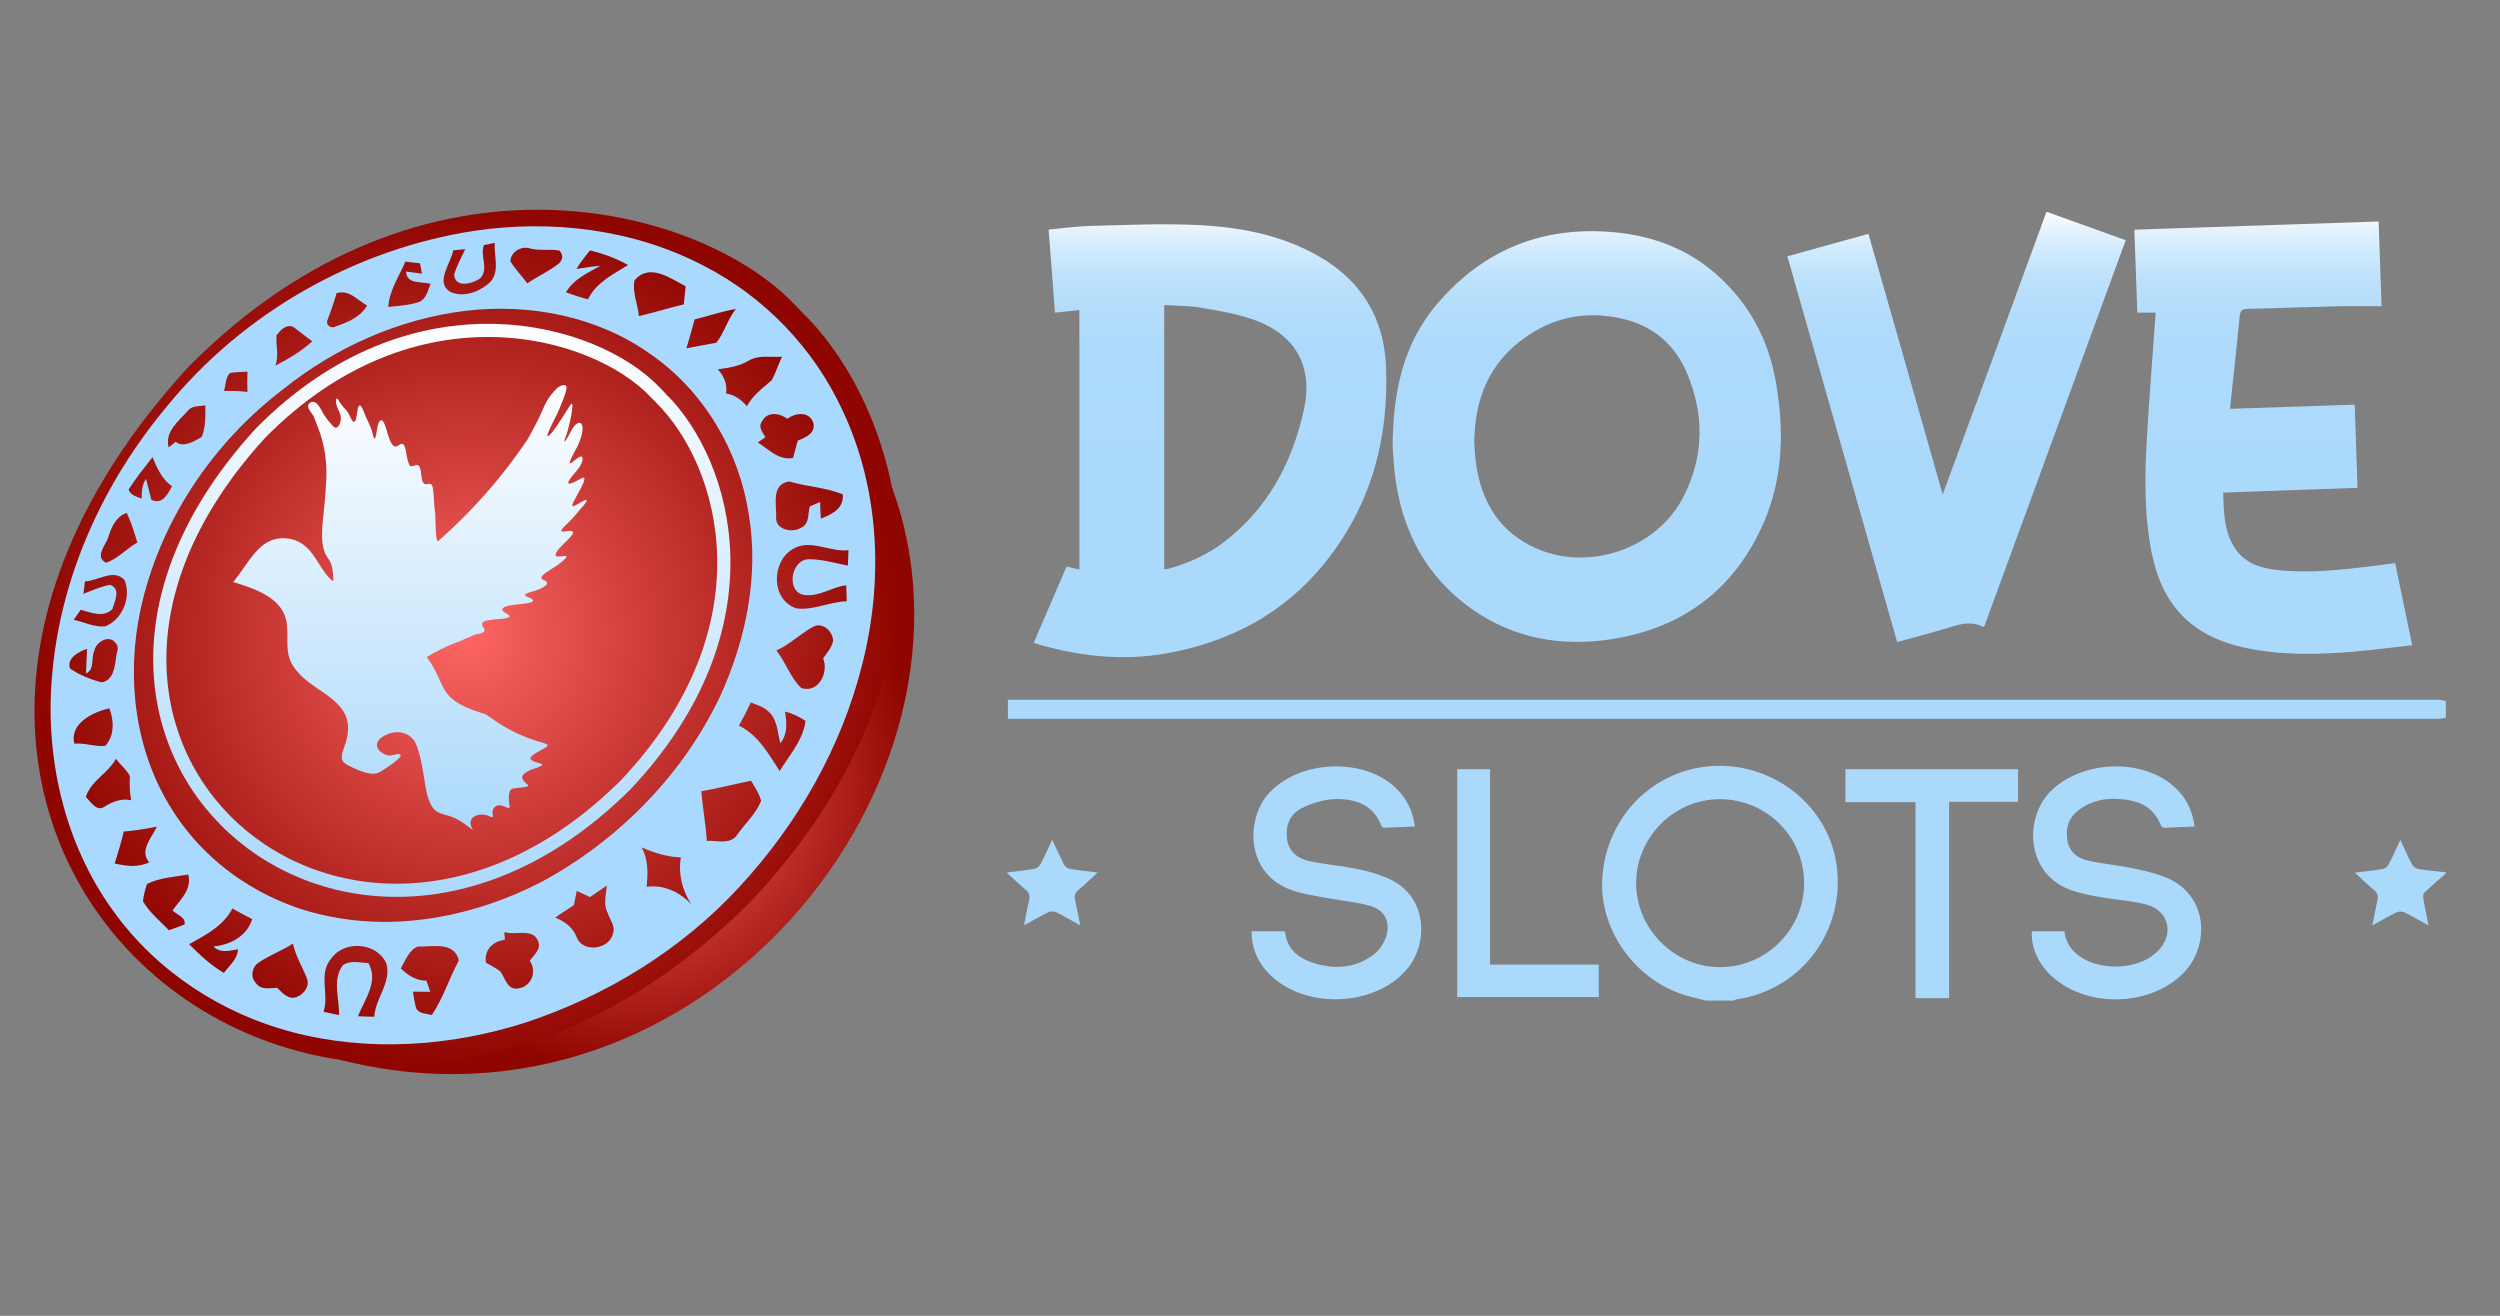
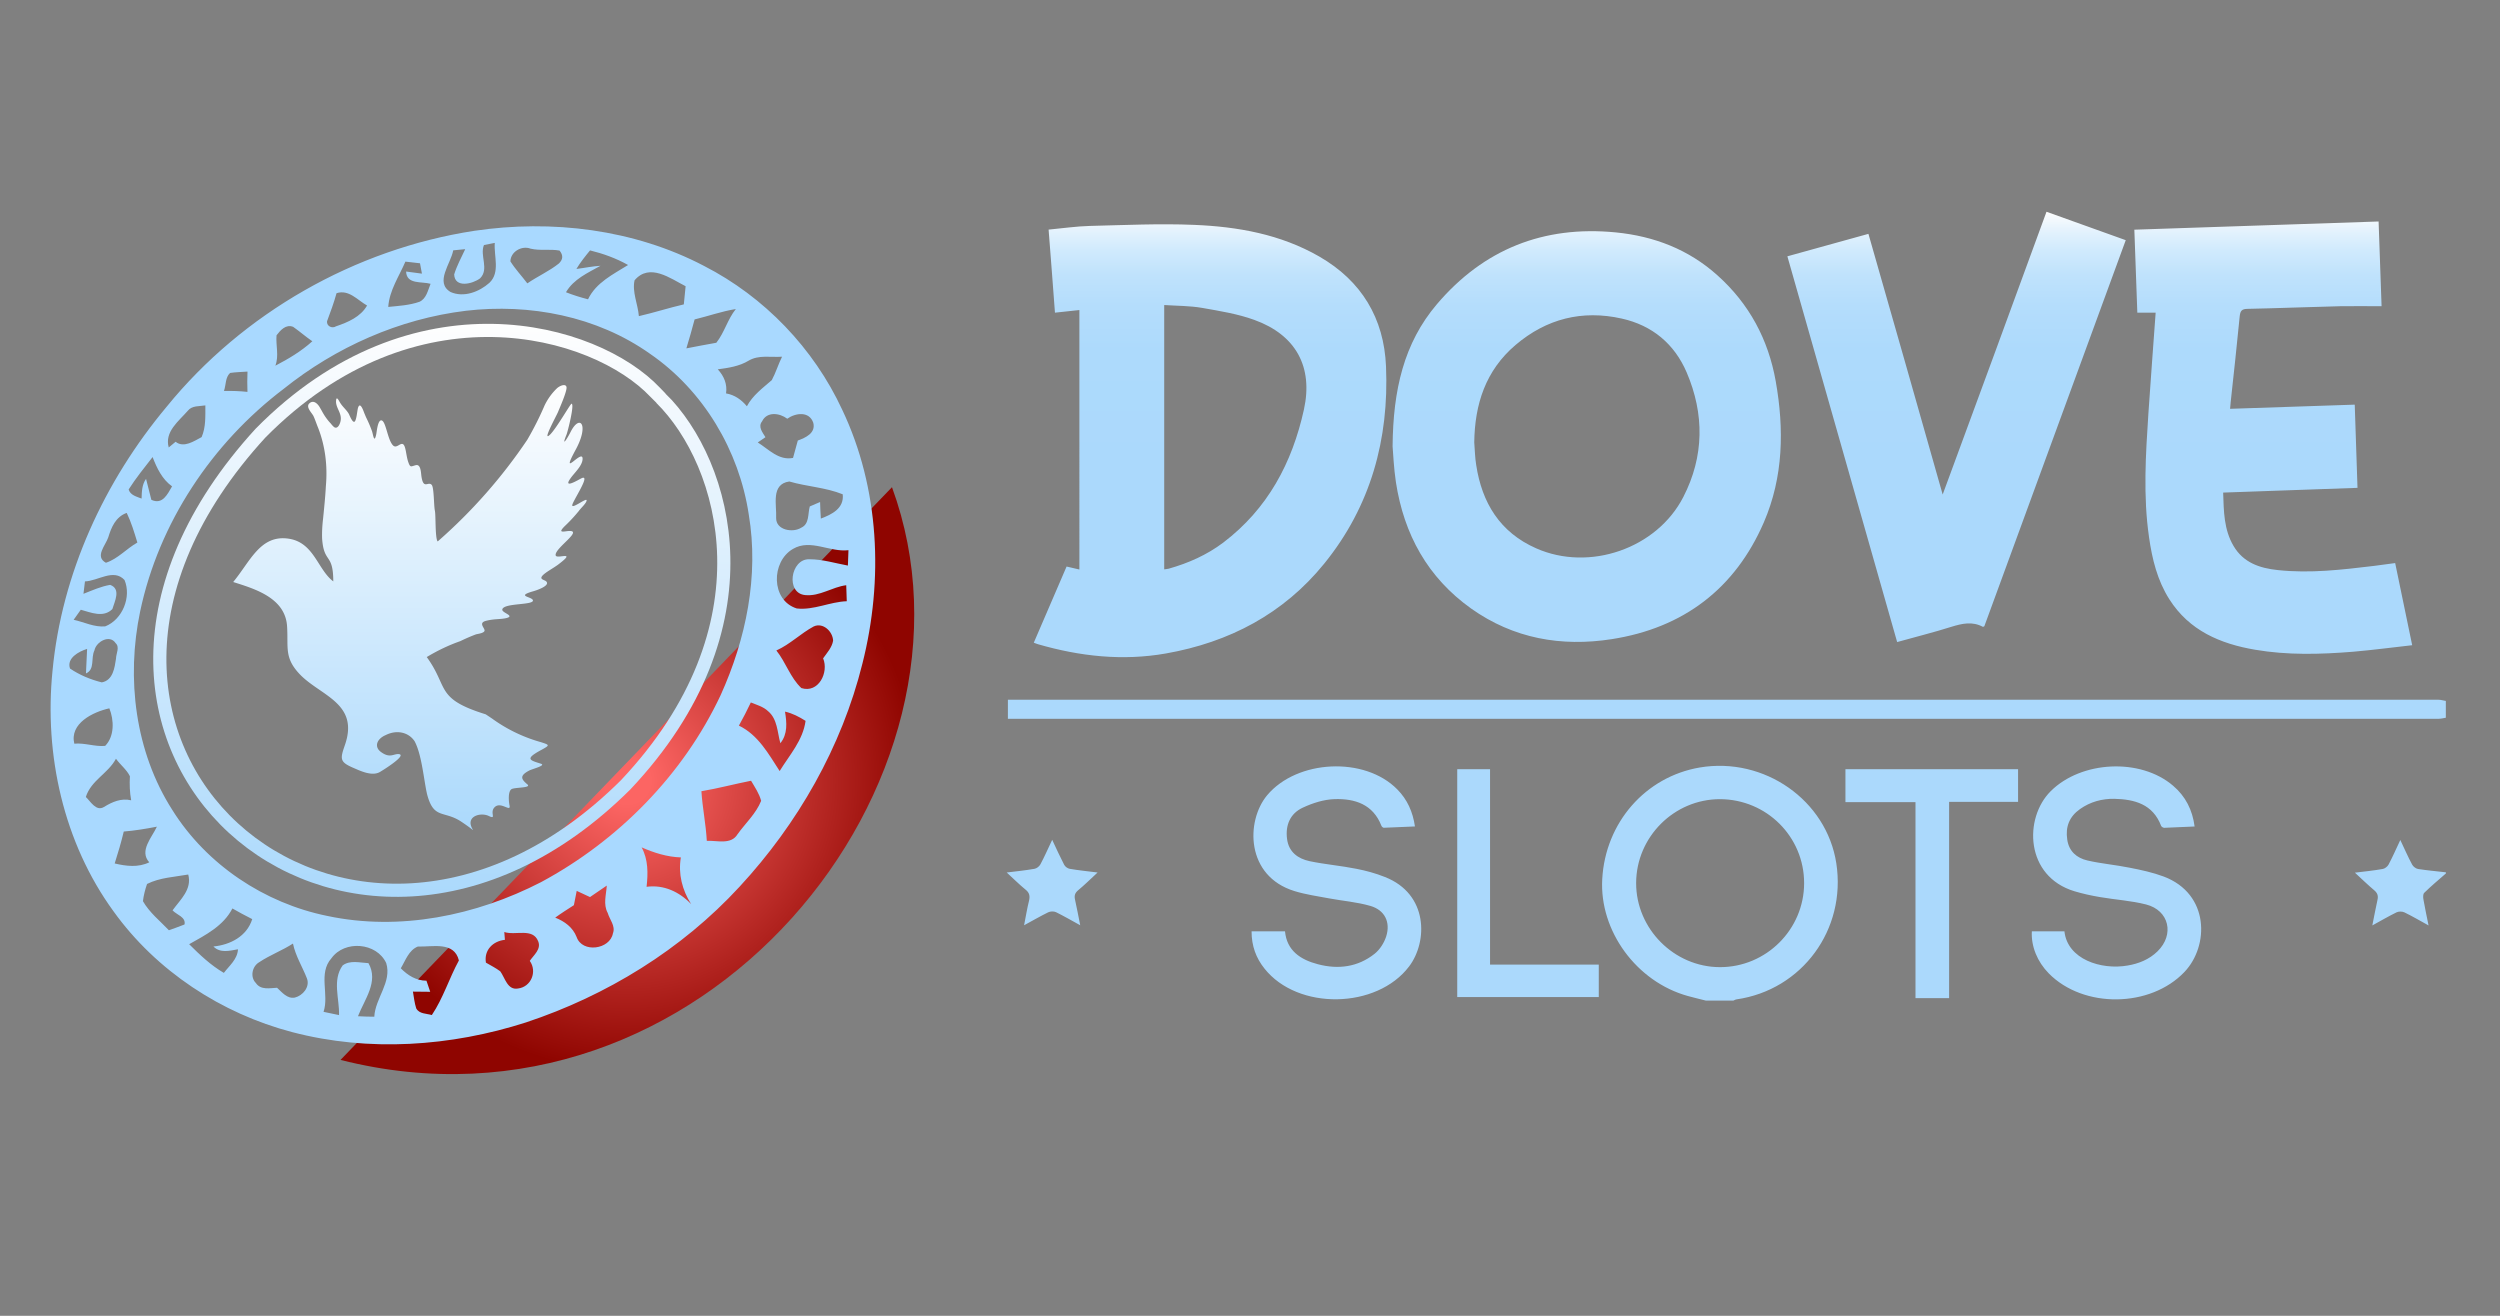
<svg xmlns="http://www.w3.org/2000/svg" id="Layer_2" viewBox="0 0 570 300">
  <rect x="0" y="0" width="570" height="300" fill="#808080" stroke="none" />
  <style>.st0,.st1{fill-rule:evenodd;clip-rule:evenodd;fill:url(#SVGID_1_)}.st1{fill:url(#SVGID_2_)}.st2{fill:url(#SVGID_3_)}.st3,.st4,.st5{fill-rule:evenodd;clip-rule:evenodd;fill:url(#SVGID_4_)}.st4,.st5{fill:none}.st5{stroke:url(#SVGID_5_);stroke-width:3;stroke-miterlimit:10}.st6{fill:#a9d9ff}</style>
  <switch>
    <g>
      <radialGradient gradientUnits="userSpaceOnUse" r="66.161" cx="143.042" cy="177.989" id="SVGID_1_">
        <stop offset=".08" stop-color="#fc6563" />
        <stop offset="1" stop-color="#8f0500" />
      </radialGradient>
      <path class="st0" d="M77.64 241.66c82.28 20.89 150.26-63.65 125.73-130.58L77.64 241.66z" />
      <radialGradient gradientUnits="userSpaceOnUse" r="98.012" cx="106.489" cy="145.226" id="SVGID_2_">
        <stop offset="0" stop-color="#fc6563" />
        <stop offset="1" stop-color="#8f0500" />
      </radialGradient>
-       <path class="st1" d="M183.11 71.44c-.68-.67-1.35-1.36-2.01-2.06-21.09-22.24-84.4-39.93-138.03 14.16C-55.24 190.47 73.5 302.2 170.76 205.97c52.08-54.9 35.34-111.89 12.35-134.53z" />
      <linearGradient x1="393.595" x2="393.595" y1="48.278" gradientUnits="userSpaceOnUse" y2="228.144" id="SVGID_3_">
        <stop offset="0" stop-color="#fefefe" />
        <stop offset=".022" stop-color="#e6f3fd" />
        <stop offset=".049" stop-color="#d0eafd" />
        <stop offset=".081" stop-color="#bfe2fc" />
        <stop offset=".12" stop-color="#b4ddfc" />
        <stop offset=".176" stop-color="#addafc" />
        <stop offset=".33" stop-color="#abd9fc" />
      </linearGradient>
      <path class="st2" d="M557.66 163.64c-.52.08-1.06.24-1.58.24H229.8v-4.34h326.16c.57 0 1.12.19 1.69.27v3.83zm-168.71 64.5c-1.39-.35-2.78-.68-4.15-1.06-11.68-3.25-20.15-14.82-19.49-26.64.71-12.9 9.85-23.33 22.22-25.45 14.74-2.49 28.94 7.48 31.15 21.84 2.32 15.1-7.81 28.89-22.77 31.03-.25.03-.46.19-.68.27h-6.28v.01zm3.2-45.93c-10.46 0-19.08 8.62-19.11 19.11-.03 10.43 8.65 19.16 19.08 19.19 10.56.03 19.22-8.59 19.22-19.16 0-10.58-8.55-19.11-19.19-19.14zm165.51 16.94c-1.67 1.46-3.36 2.87-4.94 4.42-.3.3-.27 1.08-.16 1.6.33 1.84.71 3.69 1.15 5.83-2.02-1.11-3.71-2.11-5.51-2.98-.49-.24-1.31-.24-1.8 0-1.77.87-3.49 1.87-5.51 2.98.44-2.14.76-3.98 1.17-5.8.22-.92.03-1.57-.74-2.22-1.45-1.22-2.81-2.55-4.4-4.01 2.27-.27 4.31-.49 6.33-.84.49-.08 1.09-.54 1.34-1 .93-1.76 1.72-3.55 2.68-5.61.96 2.01 1.75 3.85 2.7 5.61.25.46.85.92 1.34 1 2.1.33 4.23.51 6.36.76l-.01.26zm-314.48-69.98c1.09.27 1.97.46 2.92.68V70.69c-1.86.19-3.63.38-5.57.6-.46-6.34-.96-12.57-1.45-18.94 3.22-.3 6.33-.76 9.45-.84 7.92-.19 15.83-.57 23.72-.24 9.96.41 19.71 2.14 28.53 7.21 9.66 5.56 14.77 14.09 15.23 25.04.71 16.59-3.47 31.9-14.09 44.99-9.28 11.44-21.65 17.94-36.14 20.49-9.85 1.73-19.57.65-29.1-2.11-.3-.08-.57-.22-.98-.35 2.51-5.85 5-11.59 7.48-17.37zm22.25.65c.44-.08.76-.08 1.04-.16 4.5-1.27 8.71-3.14 12.45-5.96 10.13-7.7 15.7-18.18 18.37-30.3 2.16-9.78-1.86-17.05-11.3-20.46-3.79-1.38-7.89-2.03-11.9-2.74-2.84-.49-5.76-.46-8.65-.65v60.27h-.01zm52.08-28.05c.11-12.87 2.57-23.55 10.1-32.41 10.65-12.52 24.32-17.99 40.81-16.37 8.74.87 16.57 3.88 23.15 9.78 7.26 6.5 11.6 14.63 13.29 24.12 1.94 10.95 1.77 21.84-2.7 32.2-6.55 15.12-18.32 24.09-34.7 26.64-11.49 1.79-22.41-.14-32.05-6.99-9.91-7.07-15.31-16.91-17.14-28.78-.48-3.2-.62-6.48-.76-8.19zm18.62-.89c.14 1.71.16 3.44.44 5.12 1.31 8.65 5.43 15.39 13.68 19.02 12.12 5.37 27.52.05 33.55-11.71 4.75-9.24 4.83-18.89.76-28.4-2.78-6.48-7.83-10.73-14.82-12.28-9.01-2.01-17.14.03-24.19 6.02-6.85 5.83-9.31 13.53-9.42 22.23zm155.36-29.59h-4.18c-.22-6.29-.44-12.52-.68-18.92 18.59-.62 37.07-1.25 55.69-1.87.22 6.37.44 12.63.68 19.32-3.28 0-6.36-.05-9.45 0-7.04.16-14.09.46-21.13.6-1.28.03-1.64.43-1.77 1.71-.63 6.5-1.34 13.01-2.05 19.51-.05.43-.08.89-.14 1.57 9.47-.33 18.86-.62 28.42-.95.22 6.34.41 12.57.63 18.97-10.24.35-20.36.73-30.63 1.08.14 4.28.16 8.43 2.37 12.17 2.24 3.82 5.98 5.07 10.1 5.5 7.34.79 14.63-.08 21.89-.95 1.58-.19 3.14-.43 4.86-.65 1.28 6.18 2.54 12.36 3.88 18.73-4.59.51-9.04 1.11-13.51 1.49-7.45.6-14.9.81-22.3-.46-7.97-1.36-15.01-4.36-19.55-11.49-2.76-4.34-3.93-9.19-4.64-14.17-1.36-9.4-.76-18.83-.14-28.27.5-7.56 1.1-15.15 1.65-22.92zm-83.97-12.85c6.22-1.73 12.28-3.41 18.48-5.12 2.81 9.89 5.65 19.7 8.44 29.54 2.78 9.81 5.57 19.59 8.49 29.89 8-21.68 15.81-42.98 23.67-64.47 6.03 2.17 11.98 4.28 18.07 6.48-10.78 29.43-21.54 58.78-32.24 88.02-.16.08-.27.16-.33.14-2.4-1.3-4.75-.76-7.21 0-4.01 1.27-8.11 2.28-12.34 3.47-8.35-29.33-16.65-58.57-25.03-87.95zm-122.16 153.9h7.62c.41 4.42 3.55 6.48 7.51 7.51 4.64 1.22 9.09.65 12.91-2.38 1.2-.95 2.18-2.49 2.65-3.96 1.04-3.25-.33-6.02-3.6-6.96-3.06-.89-6.33-1.14-9.47-1.73-2.62-.49-5.3-.87-7.83-1.65-11.14-3.41-11.14-15.96-6.25-21.84 6.82-8.16 22.28-8.92 29.7-1.33 2.27 2.3 3.52 5.09 4.01 8.43-2.43.11-4.75.22-7.1.3-.19 0-.46-.24-.55-.46-1.91-4.91-6.06-6.21-10.67-6.07-2.46.08-5 .89-7.26 1.95-2.87 1.33-3.99 3.98-3.58 7.13.38 2.98 2.48 4.5 5.16 5.07 3.49.73 7.1 1.03 10.62 1.73 2.21.43 4.42 1.03 6.52 1.87 9.94 3.88 9.8 14.74 5.54 20.38-7.37 9.76-25.39 10.08-32.98.51-1.94-2.42-2.95-5.16-2.95-8.5zm177.9 0h7.43c.68 6.4 8.41 8.86 14.41 7.8 2.54-.43 4.91-1.38 6.8-3.22 3.93-3.82 2.68-9.35-2.59-10.7-3.41-.87-6.99-1.08-10.48-1.68-1.97-.33-3.93-.76-5.84-1.33-11.27-3.39-11.6-16.69-5.43-22.82 6.96-6.94 20.45-7.64 27.9-1.25 2.84 2.41 4.42 5.53 4.91 9.3-2.4.11-4.67.22-6.93.3-.25 0-.63-.24-.71-.46-1.88-4.93-6.03-6.04-10.65-6.15-2.81-.05-5.49.68-7.83 2.33-2.43 1.71-3.36 4.04-2.92 6.96.38 2.68 2.16 4.2 4.61 4.77 3.17.73 6.44 1 9.64 1.65 2.62.51 5.27 1.08 7.75 2.01 10.48 3.96 10.37 15.8 4.75 21.73-7.78 8.21-23.04 8.4-30.96.35-2.6-2.65-4.05-6.14-3.86-9.59zm-18.86 15.24h-7.67v-44.69h-15.97v-7.51h39.36v7.45H444.4v44.75zm-79.88-7.65v7.4h-32.27v-51.95h7.48v44.55h24.79zm-114.27-21c-1.61 1.49-2.95 2.82-4.42 4.04-.79.65-.93 1.3-.71 2.22.41 1.82.74 3.66 1.17 5.77-2.02-1.11-3.74-2.11-5.51-2.98-.49-.24-1.31-.22-1.8.03-1.77.87-3.49 1.87-5.49 2.95.41-2.06.68-3.82 1.12-5.56.25-1.06.14-1.84-.79-2.57-1.45-1.17-2.73-2.49-4.29-3.9 2.27-.27 4.31-.49 6.33-.84.49-.08 1.09-.54 1.34-1 .93-1.73 1.72-3.55 2.7-5.61.98 2.09 1.8 3.9 2.73 5.69.22.43.79.84 1.26.92 1.99.35 4.01.54 6.36.84z" />
      <linearGradient x1="93.472" x2="93.472" y1="87.873" gradientUnits="userSpaceOnUse" y2="189.265" id="SVGID_4_">
        <stop offset="0" stop-color="#fefefe" />
        <stop offset="1" stop-color="#abd9fc" />
      </linearGradient>
      <path class="st3" d="M99.76 123.44c-.59-.99-.37-5.94-.61-7.02-.24-1.08-.19-5.2-.7-5.84-.81-1-1.94 1.29-2.39-2.18-.09-.82-.17-2.62-1.26-2.34-1.09.28-1.23.6-1.66-.56s-.48-2.32-.78-3.39c-.63-2.21-1.75.48-2.76-.57-1.2-1.22-1.58-5.26-2.52-5.66s-1.18 2.59-1.29 3.1c-.47 2.25-.7.18-.96-.64-.4-1.11-.86-2.18-1.38-3.22l-.35-.83c-.18-.42-.97-2.95-1.48-1.27-.17.57-.35 3.02-.84 3.15-.49.13-1.1-1.57-1.31-1.91-.62-.99-1.43-1.54-2.06-2.67-.24-.41-.74-1.39-.79-.12-.07 1.77 1.74 2.98.84 5.15-.29.72-.81 1.2-1.39.67-.23-.21-.44-.45-.63-.7-.82-.86-1.51-1.85-2.08-2.93l-.52-.9c-.43-.7-1.36-1.65-2.29-.8-.93.84.58 2.18.93 2.92.35.74.7 1.82 1.07 2.71 1.57 4.03 2.17 8.56 1.75 13.23-.13 2.49-.39 4.97-.64 7.47-.18 1.49-.26 2.97-.22 4.44.39 5.88 2.54 3.22 2.55 9.83-3.59-2.71-4.37-8.87-10.18-9.74-6.46-.96-8.74 5.17-12.64 9.88 4.94 1.57 11.93 3.62 12.29 10.17.29 4.79-.68 7.07 2.84 10.81 4.67 4.95 13.64 6.58 10.36 16.13-1.13 3.28-1.27 3.92 2.06 5.33 1.49.65 4.03 1.85 5.8.93.36-.19 6.27-3.81 4.5-4.12-1.23-.2-2.05 1.1-4.23-.55-1.48-1.13-.93-2.92 1.17-3.81 2.49-1.25 5.2-.66 6.58 1.43 1.5 2.82 2.01 7.89 2.66 11.27l.15.7c1.53 5.98 3.84 3.66 7.92 6.42 3.76 2.52 2.39 2.18 2.05.59-.39-2.09 2.49-2.76 4.15-1.94 1.9.9-.01-.9 1.41-2.11 1.42-1.2 3.64 1.34 3.29-.32-.16-.73-.45-3.4.6-3.77 1.06-.37 4.45-.21 3.46-1.03-1.35-1.14-1.9-1.94.46-3.16.69-.36 3.93-1.15 2.62-1.55-2.63-.82-3.71-1.09.21-3.19 1.88-1.03 1.81-1.08-.2-1.72a35.01 35.01 0 0 1-11.16-5.4l-.93-.62-.48-.32c-11.61-3.61-8.36-6.07-13.45-13.06 2.46-1.49 5.03-2.71 7.65-3.63a41.59 41.59 0 0 1 3.58-1.55c.47-.12 2.12-.3 1.94-1-.19-.7-1.38-1.68.45-2.11 1.83-.43 2.81-.29 4.21-.53 2.65-.51-.63-1.21-.61-1.97.1-1.63 7.46-.96 6.97-2.21-.35-.81-3.91-.86.12-2.01.53-.15 3.95-1.23 2.93-2.24-.49-.47-2.23-.44 0-2.04.89-.62 1.77-1.11 2.66-1.75 4.56-3.44-.25-1.18-.5-2.13-.44-1.61 7.03-6.14 2.47-5.52-1.29.19-1.69.13-.42-1.15.96-.91 1.88-1.87 2.74-2.89l.47-.56c.41-.62 1.79-1.81 1.79-2.45s-3.25 1.97-3.28 1.15c-.03-.82 4.51-7.39 2.04-6.14-.61.3-4.22 2.5-2.46.02.82-1.22 2.81-2.93 2.78-4.54-.05-2.33-5.38 4.98-1.53-2.11 3.09-5.73.86-8.17-1.26-3.85-.71 1.4-2.14 3.62-.87.49.28-.71 1.88-7.02 1.14-7.04-.24-.02-3.36 5.5-4.85 7-2.05 2.02 1.42-4.24 1.78-5.14s2.17-4.93 1.91-5.72-1.56-.2-2.15.33a13.547 13.547 0 0 0-2.83 3.91c-1.15 2.68-2.47 5.3-3.95 7.84a119.267 119.267 0 0 1-20.32 23.09" />
-       <path class="st4" d="M178.07 71.47c-.69-.62-1.36-1.26-2.02-1.91C154.79 48.93 92.67 34.1 42.44 87.87-49.38 193.9 79.55 296.78 170.72 201.06c48.69-54.49 30.46-108.64 7.35-129.59zm-28.66 110.9c-67.56 70.94-163.1-5.31-95.06-83.89 37.23-39.85 83.26-28.86 99.01-13.57.49.48.99.95 1.5 1.41 17.12 15.54 30.63 55.67-5.45 96.05z" />
+       <path class="st4" d="M178.07 71.47C154.79 48.93 92.67 34.1 42.44 87.87-49.38 193.9 79.55 296.78 170.72 201.06c48.69-54.49 30.46-108.64 7.35-129.59zm-28.66 110.9c-67.56 70.94-163.1-5.31-95.06-83.89 37.23-39.85 83.26-28.86 99.01-13.57.49.48.99.95 1.5 1.41 17.12 15.54 30.63 55.67-5.45 96.05z" />
      <linearGradient x1="100.733" x2="100.733" y1="73.831" gradientUnits="userSpaceOnUse" y2="204.48" id="SVGID_5_">
        <stop offset="0" stop-color="#fefefe" />
        <stop offset="1" stop-color="#abd9fc" />
      </linearGradient>
      <path class="st5" d="M150.7 90.8c-.45-.44-.88-.89-1.31-1.35-13.74-14.57-55.02-26.15-89.99 9.3-64.11 70.08 19.81 143.27 83.23 80.21 33.96-35.99 23.05-73.33 8.07-88.16z" />
      <g>
        <path class="st6" d="M108.11 52.63c17.7-2.63 36.43-.37 52.39 7.99 13.77 7.05 25.03 18.79 31.53 32.81 8.51 17.91 9.44 38.79 4.6 57.87-4.72 19.02-14.75 36.54-28.02 50.88-13.17 14.31-30.27 24.82-48.68 30.93-17.13 5.5-35.85 6.8-53.33 2.21-16.15-4.24-30.95-13.93-40.72-27.54-11.4-15.64-15.83-35.7-13.91-54.81C14.06 130.8 23.78 109.73 38 92.73c17.37-21.36 42.9-35.91 70.11-40.1zm2.23 3.24c-1 2.41 1.25 5.49-.89 7.6-1.71 1.28-5.76 2.28-5.9-.9.62-2.01 1.64-3.86 2.52-5.76-.68.07-2.05.2-2.74.27-.51 3-4.28 7.32-.6 9.5 3 1.33 6.53-.03 8.85-2.09 2.52-2.38.99-6.11 1.23-9.11-.62.12-1.85.36-2.47.49zm6.03 3.72c1.12 1.79 2.59 3.33 3.86 5.02 2.34-1.61 4.97-2.76 7.2-4.54.96-.92 1.01-1.9.14-2.94-2.2-.4-4.44.09-6.62-.44-2-.76-4.53.7-4.58 2.9zm15.05 1.73c1.83-.22 3.64-.62 5.49-.72-2.91 1.63-6.1 3.01-7.87 6.03 1.63.65 3.32 1.17 5.03 1.61 1.82-3.82 5.73-5.69 9.13-7.82-2.72-1.53-5.65-2.59-8.67-3.33-1.11 1.35-2.21 2.72-3.11 4.23zm-38.99-1.67c-1.45 3.38-3.66 6.58-3.91 10.33 2.38-.24 4.83-.37 7.11-1.17 1.6-.71 1.93-2.64 2.54-4.1-2-.58-5.48.21-5.58-2.8 1.2.15 2.41.32 3.61.48l-.44-2.36c-1.1-.13-2.22-.26-3.33-.38zm52.25 4.26c-.6 2.65.77 5.46.98 8.17 3.45-.79 6.81-1.88 10.25-2.68.12-1.38.27-2.76.41-4.14-3.53-1.81-8.23-5.37-11.64-1.35zm-67.95 2.94c-.6 2.18-1.38 4.29-2.17 6.41-.12 1.08 1.14 1.73 2.05 1.14 2.71-.92 5.6-2.14 7.08-4.74-2.2-1.24-4.15-3.72-6.96-2.81zm29.48 4.01c-15.18 1.84-29.65 8.28-41.56 17.82-16.34 12.39-28.44 30.57-32.69 50.7-3.21 15.28-1.17 32.02 7.34 45.31 7.8 12.46 20.99 21.24 35.35 24.15 16.48 3.5 33.88-.07 48.71-7.71 17.62-9.48 32.4-24.47 40.94-42.62 5.79-12.8 8.77-27.21 6.42-41.19-2.19-14.59-10.34-28.3-22.55-36.68-12.07-8.54-27.4-11.49-41.96-9.78zm52.16 1.97c-.6 2.21-1.2 4.42-1.88 6.6 2.27-.48 4.55-.84 6.83-1.28 1.84-2.31 2.57-5.36 4.45-7.69-3.2.51-6.26 1.61-9.4 2.37zm-95.32 3.61c-.2 2.31.6 4.68-.27 6.94 3-1.56 5.9-3.28 8.43-5.57-1.51-1.04-2.88-2.24-4.37-3.29-1.65-.65-2.88.75-3.79 1.92zm107.66 5.78c-2.14 1.3-4.62 1.66-7.06 1.99 1.43 1.54 2.2 3.39 1.89 5.49 1.94.32 3.51 1.44 4.75 2.93 1.33-2.5 3.61-4.15 5.68-5.96.92-1.71 1.47-3.6 2.34-5.34-2.53.19-5.29-.47-7.6.89zM52.47 85.03c-1.13 1-.92 2.77-1.41 4.11 1.79-.04 3.58.02 5.36.21-.06-1.55-.05-3.08.01-4.63-1.33.1-2.65.12-3.96.31zm-9.66 8.63c-2.07 2.38-5.34 4.78-4.34 8.36.39-.32 1.18-.97 1.57-1.3 1.84 1.49 4.2-.15 5.93-1.06.99-2.28.84-4.8.85-7.23-1.37.24-3.03-.01-4.01 1.23zm130.95 2.4c-1.01 1.24.12 2.54.76 3.62-.44.3-1.32.9-1.75 1.2 2.52 1.57 4.75 4.15 8.04 3.53.37-1.32.74-2.65 1.09-3.97 1.78-.64 4.12-1.7 3.53-4.04-.93-2.72-4.06-2.26-5.94-.93-1.72-1.32-4.63-1.71-5.73.59zM29.33 111.6c.39 1.33 1.83 1.62 2.95 2.08.05-1.56.07-3.18 1.02-4.5.42 1.58.82 3.19 1.21 4.78 2.54 1.19 3.67-1.26 4.72-3.07-2.28-1.63-3.46-4.16-4.44-6.68-1.88 2.41-3.81 4.8-5.46 7.39zm150.63-1.82c-4.26.61-2.84 5.33-3 8.35-.03 2.75 3.82 3.42 5.75 2.17 1.86-.84 1.46-3.19 1.92-4.83.78-.35 1.56-.68 2.35-1.01.03 1.26.09 2.52.17 3.78 2.53-.96 5.34-2.33 4.99-5.54-3.92-1.58-8.16-1.74-12.18-2.92zM24.68 122.53c-.62 1.83-3.13 4.38-.53 5.78 2.74-.9 4.69-3.22 7.17-4.61-.7-2.29-1.38-4.6-2.43-6.76-2.5.89-3.5 3.24-4.21 5.59zm156.12 2.62c-5 2.88-5.08 11.72.86 13.58 3.87.44 7.54-1.52 11.4-1.65l-.12-3.65c-3.21.4-6.02 2.58-9.34 2.25-4.53-.39-3.37-8.3.92-8.17 2.99-.01 5.88.9 8.8 1.44.03-.88.1-2.64.13-3.51-4.24.52-8.65-2.65-12.65-.29zm-161.43 7.41c-.09.71-.25 2.12-.34 2.83 1.99-.78 3.96-1.68 6.08-2.04 2.53.91 1.05 3.72.51 5.52-2.05 2.04-4.86.79-7.2.15-.4.57-1.23 1.72-1.63 2.29 2.38.52 4.72 1.74 7.21 1.5 3.93-1.55 6.01-6.72 4.39-10.57-2.49-2.69-6.05.23-9.02.32zm157.64 15.75c2.16 2.69 3.17 6.19 5.7 8.57 3.9 1.25 6.31-3.56 4.96-6.78.89-1.26 2.02-2.46 2.28-4.03-.08-2.09-2.3-4.22-4.42-3.24-2.97 1.59-5.39 4.08-8.52 5.48zm-155.48-.01c-.86 1.72.17 4.34-1.93 5.24.1-1.86.17-3.72.26-5.59-1.91.58-4.71 2.12-3.9 4.47 2.19 1.49 4.68 2.52 7.25 3.16 2.56-.47 2.92-3.31 3.24-5.41 0-1.14.92-2.62-.09-3.54-1.35-2.06-4.45-.32-4.83 1.67zm149.66 11.86c-.85 1.79-1.75 3.55-2.72 5.28 4.4 2.12 6.75 6.45 9.29 10.36 2.26-3.68 5.31-7 5.91-11.44-1.46-.93-3-1.73-4.69-2.11.41 2.49.64 5.11-1.06 7.21-.69-2.49-.65-5.51-2.79-7.3-1.09-1.05-2.59-1.44-3.94-2zm-154.25 9.4c2.37-.23 4.74.73 7.04.5 2.14-2.17 2.04-5.88.95-8.56-3.74.83-9.1 3.44-7.99 8.06zm9.5 3.43c-1.78 3.36-5.68 4.93-6.87 8.72 1.08 1.01 2.35 3.37 4.14 2.28 1.89-1.17 3.94-2.06 6.2-1.52-.33-1.81-.4-3.65-.29-5.49-.75-1.53-2.2-2.61-3.18-3.99zm133.48 7.41c.24 3.79 1.03 7.52 1.23 11.31 2.36-.11 5.54.96 7.01-1.51 1.8-2.51 4.22-4.7 5.38-7.61-.44-1.67-1.44-3.12-2.3-4.58-3.8.75-7.52 1.75-11.32 2.39zm-131.7 9.19c-.59 2.46-1.31 4.88-2.07 7.28 2.65.62 5.35.96 7.88-.26-2.35-2.61.6-5.65 1.74-8.13-2.5.49-5.01.9-7.55 1.11zm118.07 3.61c1.51 2.77 1.48 5.92 1.13 8.99 3.91-.53 7.51 1.15 10.16 3.95-2.03-3.19-2.99-6.88-2.34-10.65-3.12-.1-6.11-1.04-8.95-2.29zm-112.76 8.34c-.44 1.27-.78 2.58-.94 3.93 1.48 2.59 3.88 4.49 5.92 6.63 1.2-.42 2.38-.86 3.56-1.32.36-1.7-1.8-2.2-2.73-3.22 1.79-2.48 4.48-4.78 3.58-8.17-3.14.56-6.48.69-9.39 2.15zm100.99 2.99c-1.01-.47-2.03-.94-3.03-1.41-.22 1.08-.43 2.17-.64 3.26-1.43.93-2.88 1.83-4.26 2.84 2.14.85 4.01 2.2 4.88 4.42 1.28 3.71 7.6 2.86 8.28-.84.64-1.65-.75-3.13-1.19-4.65-1.07-1.95-.34-4.18-.21-6.24-1.28.89-2.55 1.77-3.83 2.62zm-91.39 10.75c2.43 2.42 4.92 4.8 7.91 6.54 1.26-1.66 3.11-3.12 3.22-5.38-1.92.33-4.04.94-5.6-.64 3.86-.37 7.63-2.33 8.85-6.24-1.53-.78-3.04-1.57-4.52-2.43-2.05 3.99-6.12 6.05-9.86 8.15zm71.85-2.78c.04.44.12 1.33.14 1.78-2.73.29-4.8 2.34-4.33 5.2 1.09.64 2.25 1.21 3.27 1.98 1.09 1.48 1.63 4.35 4.04 3.92 2.99-.35 4.44-3.85 2.69-6.3.9-1.33 2.67-2.67 1.91-4.48-1.24-3.13-5.19-1.24-7.72-2.1zm-55.84 6.86c-1.67.94-2.18 3.41-.77 4.81 1.1 1.6 3.16 1.12 4.8 1.04 1.13 1.03 2.31 2.57 4.05 2.24 1.82-.45 3.49-2.41 2.77-4.35-1.03-2.67-2.61-5.13-3.19-7.97-2.45 1.59-5.23 2.61-7.66 4.23zm16.43-.88c-3.08 3.46-.47 8.23-1.8 12.22 1.17.26 2.35.51 3.53.74.11-3.76-1.59-7.98.83-11.33 1.7-1.26 3.95-.6 5.88-.51 2.38 4.19-.9 8.26-2.39 12.1 1.24.07 2.49.11 3.72.11.21-4.23 4.05-7.9 2.72-12.22-2.17-4.7-9.48-5.31-12.49-1.11zm15.81 2.29c1.59 1.62 3.5 2.82 5.85 2.83.21.63.64 1.9.86 2.53-1.32-.03-2.62-.04-3.94-.04.22 1.28.35 2.58.75 3.82.69 1.29 2.33 1.16 3.56 1.52 2.61-3.89 3.94-8.37 6.17-12.45-1.1-4.42-6-3.05-9.36-3.17-2.09.84-2.81 3.18-3.89 4.96z" />
      </g>
    </g>
  </switch>
</svg>